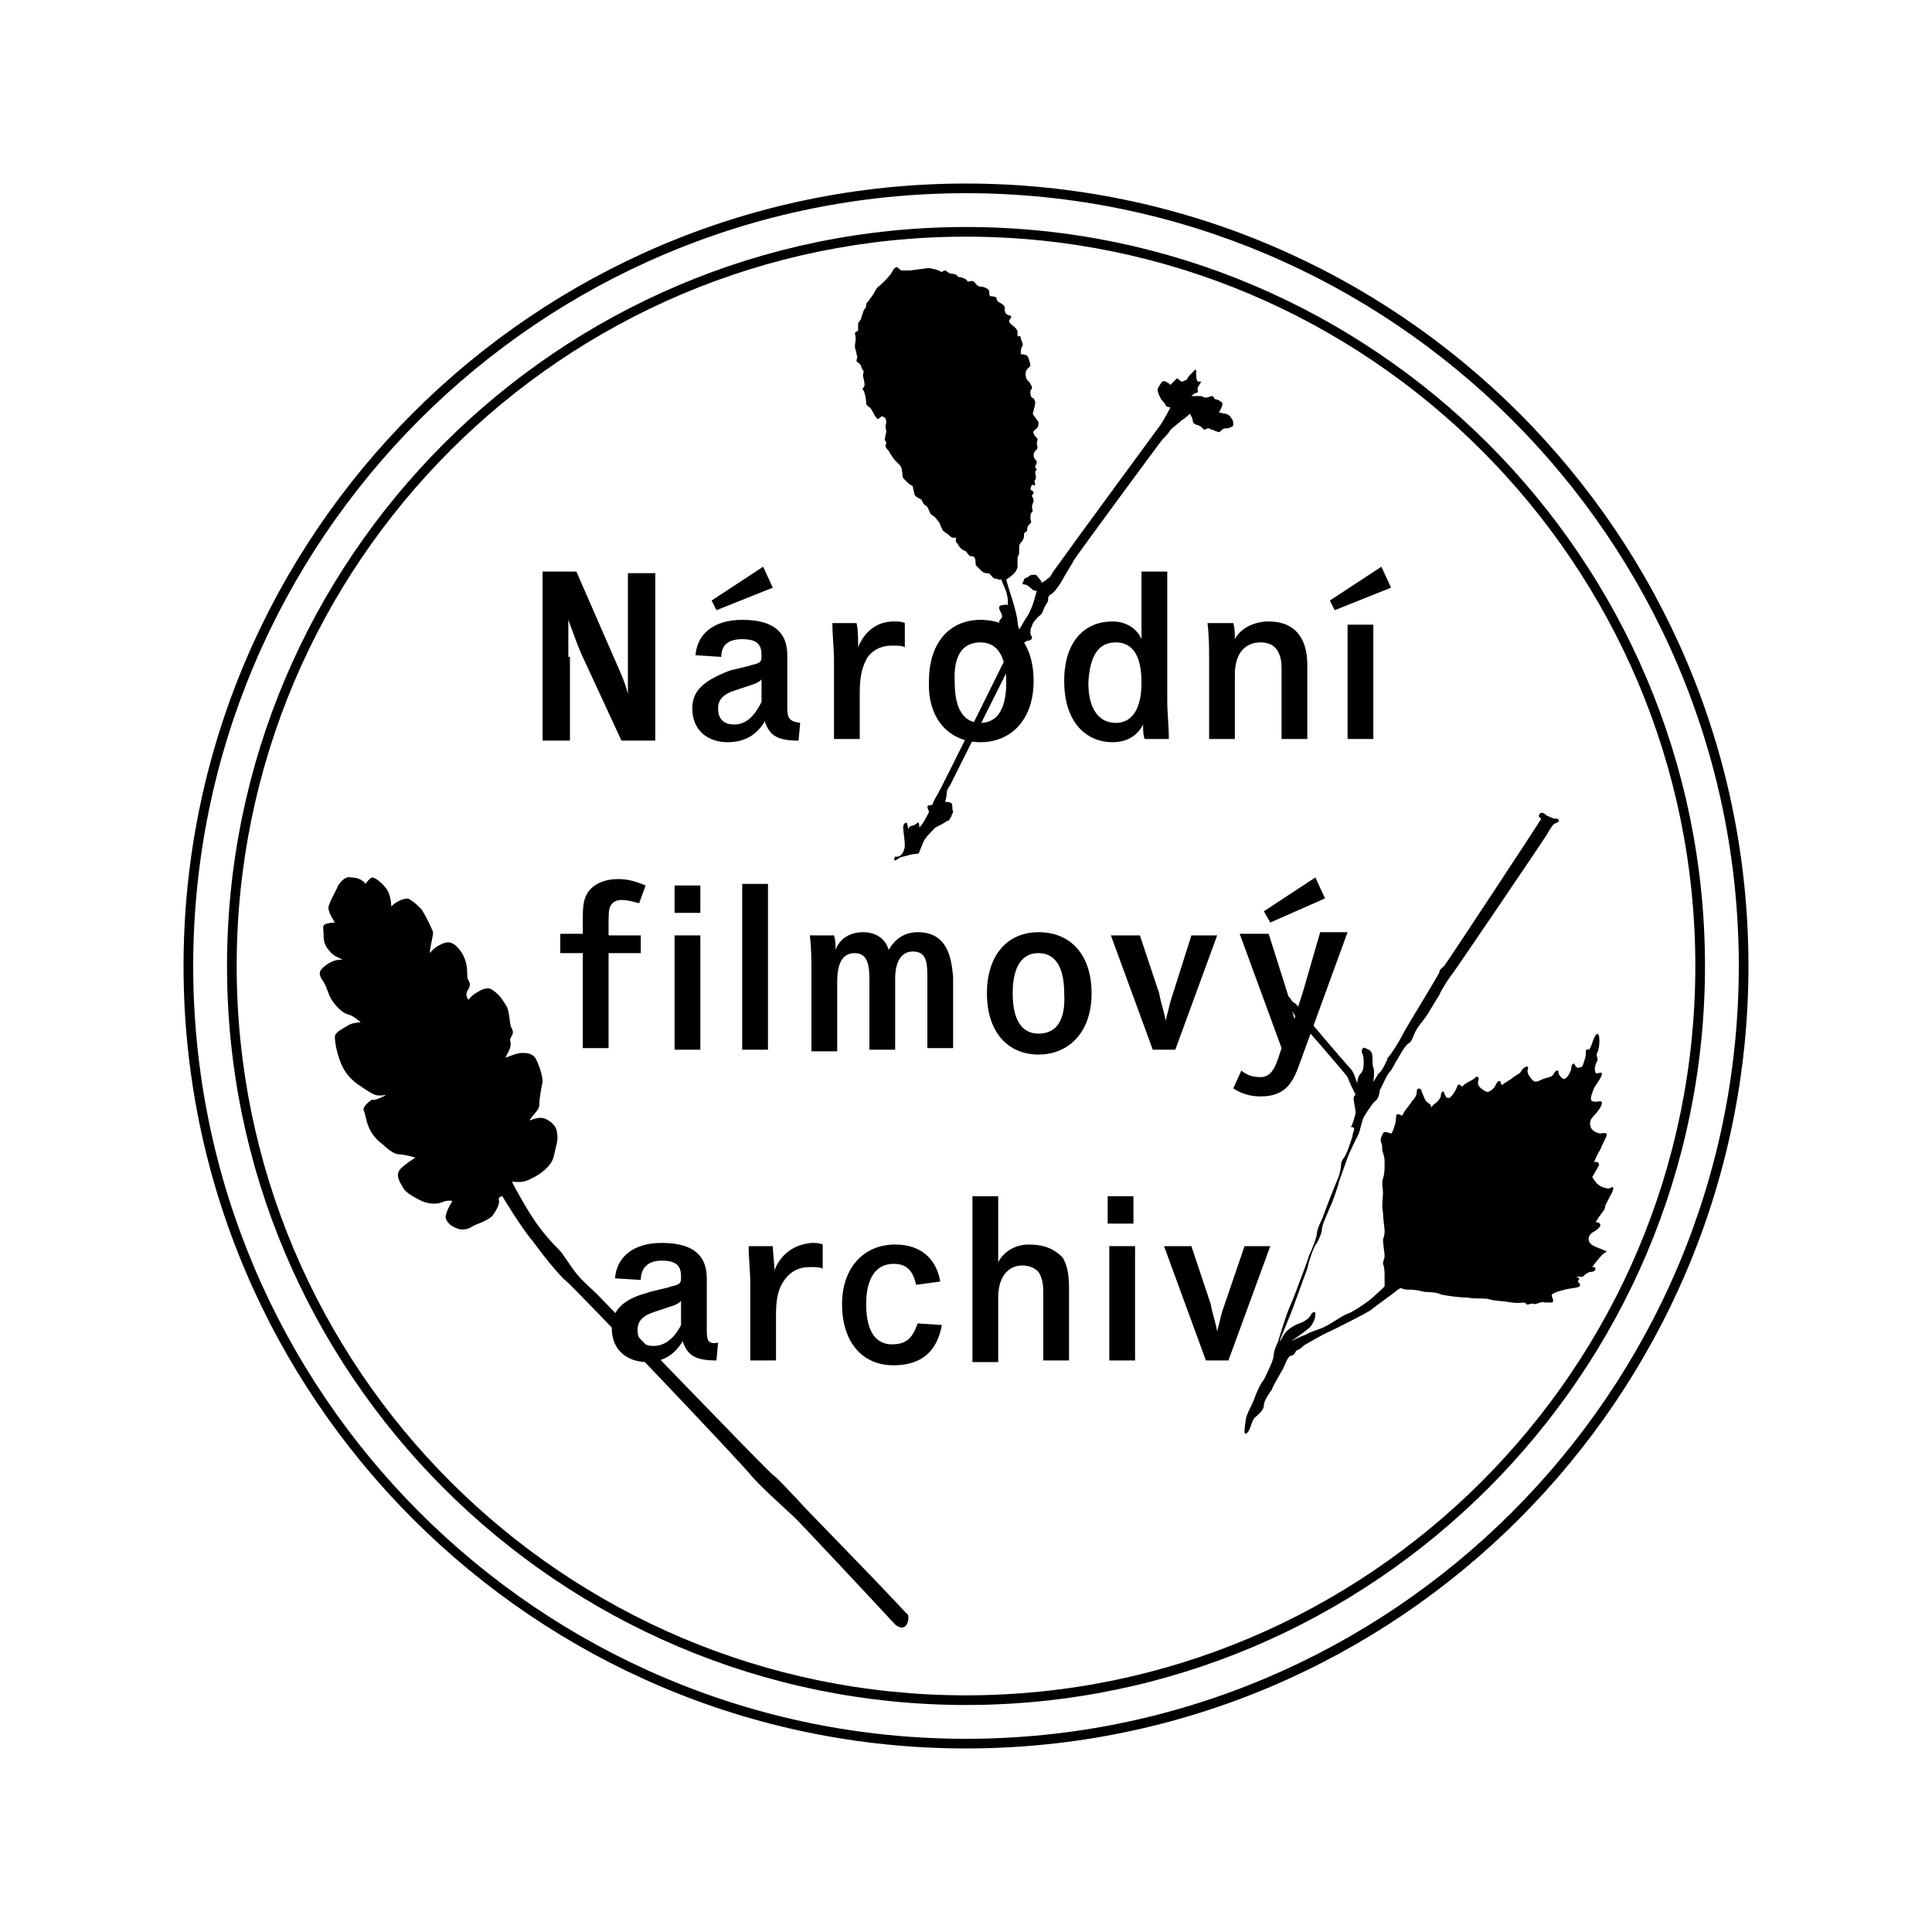
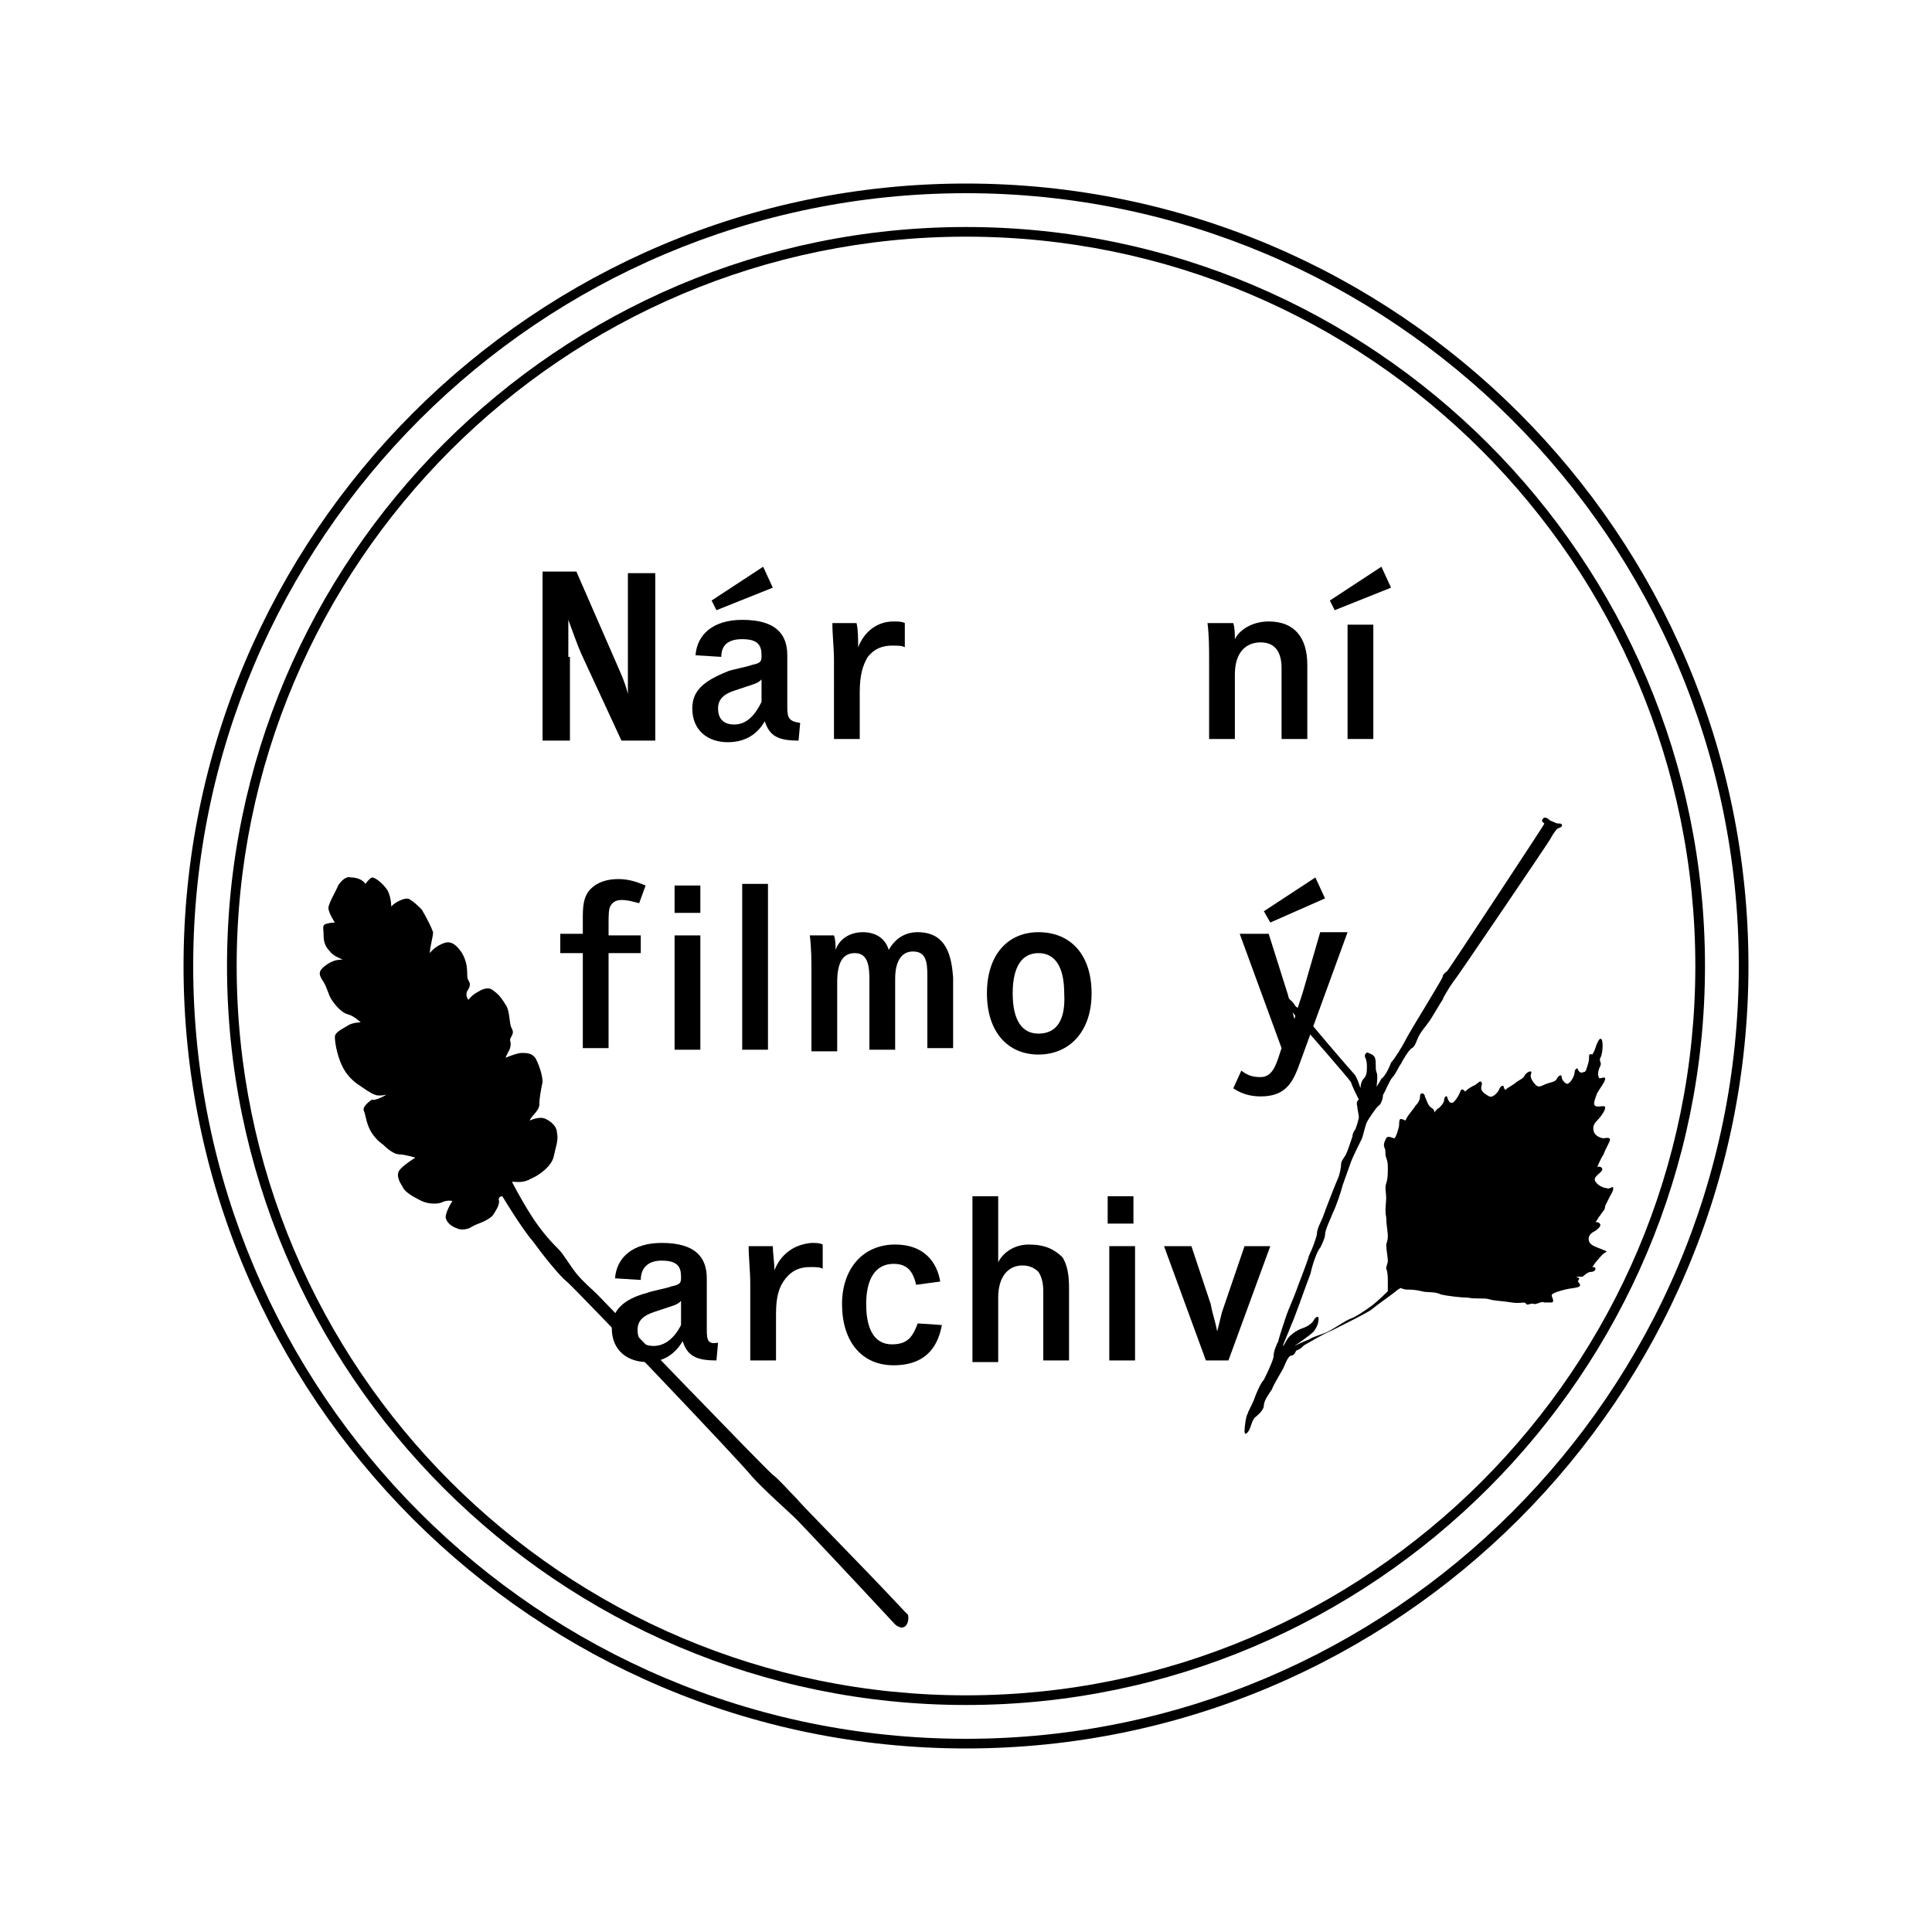
<svg xmlns="http://www.w3.org/2000/svg" version="1.1" id="Vrstva_1" x="0px" y="0px" viewBox="0 0 120 120" style="enable-background:new 0 0 120 120;" xml:space="preserve">
  <style type="text/css">
	.st0{fill:#FFFFFF;}
	.st1{fill:none;stroke:#000000;stroke-width:0.159;}
	.st2{clip-path:url(#SVGID_2_);}
</style>
  <g>
    <path d="M60,12c-26.5,0-48,21.5-48,48s21.5,48,48,48c26.4,0,48-21.5,48-48S86.4,12,60,12 M60,108.6c-26.8,0-48.6-21.8-48.6-48.6   c0-26.8,21.8-48.6,48.6-48.6c26.8,0,48.6,21.8,48.6,48.6C108.6,86.8,86.8,108.6,60,108.6" />
-     <path d="M80.7,83.8c0.2-0.1,0.2-0.2,0.4-0.3c0.2-0.1,0.8-0.5,1.7-0.9c0.8-0.4,1.8-0.9,2.3-1.2c0.5-0.4,1.5-1.1,1.6-1.2   c0.1-0.1,0.3-0.2,0.3-0.2s0.2,0.1,0.4,0.1c0.2,0,0.5,0,0.9,0.1c0.3,0.1,0.8,0,1.2,0.2c0.4,0.1,1.3,0.2,1.7,0.2c0.4,0.1,1,0,1.3,0.1   c0.3,0.1,0.8,0.1,1.4,0.2c0.6,0.1,0.8-0.1,0.9,0.1c0.1,0.1,0.3-0.1,0.5,0c0.2,0,0.5-0.2,0.6-0.1c0.2,0,0.4,0,0.5,0   c0.2-0.1-0.1-0.4,0-0.5c0.1-0.1,0.4-0.2,0.8-0.3c0.4-0.1,0.8-0.1,0.9-0.2c0.1-0.1,0-0.2-0.1-0.3l0.1-0.2l-0.2-0.1l0.4,0   c0,0,0.3-0.3,0.5-0.3c0.2,0,0.3-0.1,0.3-0.2c0-0.1-0.1-0.1-0.2-0.1c0,0,0.2-0.3,0.3-0.4c0.1-0.1,0.3-0.4,0.5-0.5   c0.2-0.1,0-0.1-0.2-0.2c-0.2-0.1-0.7-0.2-0.8-0.5c-0.1-0.3,0.1-0.5,0.3-0.6c0.2-0.1,0.4-0.3,0.4-0.4c0-0.2-0.3-0.2-0.3-0.2   s0.1-0.1,0.2-0.3c0.1-0.1,0.2-0.3,0.3-0.4c0.1-0.1,0.1-0.3,0.1-0.3c0,0,0.2-0.4,0.3-0.6c0.1-0.2,0.2-0.3,0.2-0.5   c0-0.2-0.2,0.1-0.4,0c-0.1,0-0.5-0.1-0.7-0.4c-0.1-0.1-0.2-0.3-0.2-0.3s0.3-0.5,0.4-0.7c0.1-0.2-0.2-0.3-0.3-0.2   c0,0,0.2-0.5,0.4-0.8c0.1-0.3,0.4-0.8,0.4-0.9c0-0.2-0.3-0.1-0.4-0.1c-0.1,0-0.5-0.1-0.6-0.4c-0.1-0.3,0-0.5,0.2-0.7   c0.2-0.2,0.5-0.6,0.5-0.8c0-0.2-0.4,0-0.6-0.1c-0.2-0.1,0-0.5,0.1-0.8c0.1-0.2,0.5-0.7,0.5-0.9c0-0.2-0.4,0.1-0.4-0.1   c-0.1-0.2,0-0.5,0.1-0.7c0.1-0.2-0.1-0.3,0-0.5c0.1-0.1,0.2-0.8,0.1-1.1c-0.1-0.2-0.2,0-0.3,0.2c-0.1,0.2-0.1,0.4-0.3,0.7   c0,0-0.2-0.1-0.2,0.1c0,0.2,0,0.3-0.1,0.6c-0.1,0.3-0.1,0.4-0.3,0.4c-0.1,0.1-0.3-0.1-0.3-0.2c0-0.1-0.2,0-0.2,0.2   c0,0.2-0.2,0.6-0.4,0.7c-0.1,0.1-0.4-0.2-0.4-0.4c0-0.2-0.2-0.1-0.3,0.1c-0.1,0.2-0.3,0.2-0.6,0.3c-0.3,0.1-0.5,0.3-0.7,0.1   c-0.2-0.2-0.4-0.5-0.3-0.7c0.1-0.3-0.3-0.1-0.4,0.1c-0.1,0.2-0.2,0.2-0.5,0.4c-0.2,0.2-0.5,0.3-0.7,0.5c0,0-0.1-0.1-0.1-0.2   c0-0.1-0.2-0.1-0.3,0.2c-0.1,0.2-0.4,0.5-0.6,0.4c-0.2-0.1-0.5-0.3-0.5-0.5c0-0.2,0.1-0.3,0-0.4c-0.1-0.1-0.2,0.1-0.4,0.2   c-0.2,0.1-0.4,0.2-0.6,0.4c0,0-0.2-0.3-0.3,0c-0.1,0.3-0.4,0.7-0.5,0.7c-0.2,0-0.2-0.1-0.3-0.3c0-0.2-0.2-0.1-0.2,0.1   c0,0.2-0.2,0.4-0.3,0.5c-0.2,0.1-0.3,0.3-0.3,0.3s0-0.2-0.2-0.3c-0.2-0.1-0.3-0.5-0.4-0.7c0-0.2-0.3-0.3-0.3,0   c0,0.2-0.1,0.4-0.3,0.6c-0.1,0.2-0.5,0.6-0.6,0.9c0,0-0.2-0.1-0.3-0.1c-0.1,0-0.1,0.3-0.1,0.4c0,0.1-0.2,0.8-0.3,0.8   c-0.1,0-0.4-0.2-0.5,0c-0.1,0.2-0.2,0.4-0.1,0.6c0.1,0.2,0,0.4,0.1,0.6c0.1,0.3,0.1,0.4,0.1,0.7s0,0.6-0.1,0.9   c-0.1,0.3,0,0.6,0,0.9c0,0.3-0.1,0.8,0,1.2c0,0.4,0.1,1,0.1,1.1c0,0.2,0,0.3-0.1,0.6c0,0.3,0.1,0.8,0.1,1c0,0.2-0.1,0.3-0.1,0.5   c0.1,0.2,0.1,0.6,0.1,0.8c0,0.2,0,0.6,0,0.6s-0.6,0.6-1,0.9c-0.4,0.3-1,0.7-1.3,0.8c-0.3,0.1-1,0.6-1.4,0.8   c-0.4,0.2-0.9,0.3-1.2,0.5c-0.3,0.1-0.9,0.4-0.9,0.4s0.9-0.6,1.2-0.9c0.3-0.4,0.3-0.7,0.3-0.8c0-0.2-0.2-0.1-0.3,0.1   c-0.1,0.2-0.4,0.4-0.7,0.5c-0.3,0.1-0.6,0.3-0.8,0.5c-0.2,0.2-0.3,0.5-0.4,0.6c-0.1,0.1,0.4-1,0.5-1.3c0.2-0.4,1-2.7,1.2-3.2   c0.1-0.5,0.4-1.4,0.6-1.6c0.1-0.2,0.3-0.6,0.3-0.8c0-0.3,0.3-0.9,0.5-1.4c0.2-0.4,0.5-1.3,0.6-1.7c0.1-0.3,0.4-1.1,0.5-1.4   c0.1-0.3,0.6-1.3,0.7-1.5c0.1-0.3,0.2-0.8,0.3-1c0.1-0.2,0.5-0.8,0.7-1c0.2-0.1,0.3-0.5,0.3-0.7c0.1-0.1,0.4-0.9,0.6-1.1   c0.2-0.2,0.4-0.7,0.5-0.8c0.1-0.2,0.5-0.9,0.7-1c0.2-0.1,0.3-0.5,0.4-0.7c0.2-0.4,0.5-0.7,0.7-1c0.2-0.3,0.6-1,0.8-1.3   c0.1-0.3,0.7-1.2,0.8-1.3c0.1-0.1,5.8-8.5,5.9-8.7c0.1-0.2,0.3-0.5,0.4-0.6c0.1-0.1,0.4-0.1,0.3-0.3c-0.1-0.1-0.2,0-0.4-0.1   c-0.2-0.1-0.3-0.1-0.4-0.2c-0.1-0.1-0.3-0.2-0.4,0c-0.1,0.2,0.2,0.2,0.1,0.3c-0.1,0.2-5.9,9-6,9.1c-0.1,0.1-0.3,0.2-0.3,0.4   c-0.1,0.2-0.7,1.2-1,1.7c-0.3,0.5-1.1,1.8-1.3,2.2c-0.2,0.4-0.7,1.2-0.9,1.4c-0.1,0.3-0.4,0.9-0.6,1c-0.1,0.2-0.3,0.5-0.3,0.5   s0.1-0.7,0-0.9c-0.1-0.2,0-0.6-0.1-0.9c-0.1-0.2-0.2-0.2-0.4-0.3c-0.1-0.1-0.3,0.1-0.2,0.3c0.1,0.2,0.1,0.4,0.1,0.6   c0,0.2,0,0.5-0.2,0.7c-0.2,0.2-0.2,0.6-0.2,0.6s-0.2-0.7-0.4-0.9c-0.2-0.2-3.2-3.7-3.3-3.9c-0.1-0.2-0.3-0.2-0.4-0.4   c-0.1-0.2-0.4-0.4-0.6-0.6c-0.2-0.1-0.3,0-0.2,0.1c0.1,0.2,0,0.2,0.1,0.4c0.1,0.1,0.4,0.4,0.6,0.6c0.2,0.2,0.3,0.5,0.5,0.7   c0.2,0.2,2.9,3.3,3.1,3.6c0.1,0.3,0.4,0.9,0.5,1.1c0,0-0.2,0.1-0.1,0.4c0,0.2,0.1,0.5,0.1,0.7c0,0.1-0.2,0.8-0.3,0.9   C84.3,70,84,70.3,84,70.6c-0.1,0.3-0.3,0.9-0.4,1.1c-0.1,0.2-0.3,0.4-0.3,0.6c0,0.2-0.1,0.7-0.2,0.9c-0.1,0.2-0.8,2-0.9,2.3   c-0.1,0.3-0.4,0.8-0.4,1.1c0,0.2-0.3,1-0.5,1.4c-0.1,0.4-0.7,1.9-0.8,2.2c-0.1,0.3-0.5,1.2-0.6,1.5c-0.1,0.3-0.5,1.5-0.5,1.6   c-0.1,0.2-0.3,0.6-0.3,1c-0.1,0.4-0.5,1.2-0.6,1.4c-0.2,0.2-0.5,0.9-0.6,1.2c-0.1,0.3-0.4,0.8-0.4,0.9c-0.1,0.1-0.2,0.8-0.2,1.1   c0,0.3,0.2,0.1,0.3-0.1c0.1-0.2,0.2-0.7,0.4-0.8c0.1-0.1,0.5-0.4,0.5-0.7c0-0.3,0.3-0.7,0.5-1c0.1-0.3,0.6-1.1,0.7-1.3   c0.1-0.2,0.3-0.8,0.5-0.8c0.2,0,0.3-0.3,0.3-0.3S80.5,83.9,80.7,83.8" />
+     <path d="M80.7,83.8c0.2-0.1,0.2-0.2,0.4-0.3c0.2-0.1,0.8-0.5,1.7-0.9c0.8-0.4,1.8-0.9,2.3-1.2c0.5-0.4,1.5-1.1,1.6-1.2   c0.1-0.1,0.3-0.2,0.3-0.2s0.2,0.1,0.4,0.1c0.2,0,0.5,0,0.9,0.1c0.3,0.1,0.8,0,1.2,0.2c0.4,0.1,1.3,0.2,1.7,0.2c0.4,0.1,1,0,1.3,0.1   c0.3,0.1,0.8,0.1,1.4,0.2c0.6,0.1,0.8-0.1,0.9,0.1c0.1,0.1,0.3-0.1,0.5,0c0.2,0,0.5-0.2,0.6-0.1c0.2,0,0.4,0,0.5,0   c0.2-0.1-0.1-0.4,0-0.5c0.1-0.1,0.4-0.2,0.8-0.3c0.4-0.1,0.8-0.1,0.9-0.2c0.1-0.1,0-0.2-0.1-0.3l0.1-0.2l-0.2-0.1l0.4,0   c0,0,0.3-0.3,0.5-0.3c0.2,0,0.3-0.1,0.3-0.2c0-0.1-0.1-0.1-0.2-0.1c0,0,0.2-0.3,0.3-0.4c0.1-0.1,0.3-0.4,0.5-0.5   c0.2-0.1,0-0.1-0.2-0.2c-0.2-0.1-0.7-0.2-0.8-0.5c-0.1-0.3,0.1-0.5,0.3-0.6c0.2-0.1,0.4-0.3,0.4-0.4c0-0.2-0.3-0.2-0.3-0.2   s0.1-0.1,0.2-0.3c0.1-0.1,0.2-0.3,0.3-0.4c0.1-0.1,0.1-0.3,0.1-0.3c0,0,0.2-0.4,0.3-0.6c0.1-0.2,0.2-0.3,0.2-0.5   c0-0.2-0.2,0.1-0.4,0c-0.1,0-0.5-0.1-0.7-0.4s0.3-0.5,0.4-0.7c0.1-0.2-0.2-0.3-0.3-0.2   c0,0,0.2-0.5,0.4-0.8c0.1-0.3,0.4-0.8,0.4-0.9c0-0.2-0.3-0.1-0.4-0.1c-0.1,0-0.5-0.1-0.6-0.4c-0.1-0.3,0-0.5,0.2-0.7   c0.2-0.2,0.5-0.6,0.5-0.8c0-0.2-0.4,0-0.6-0.1c-0.2-0.1,0-0.5,0.1-0.8c0.1-0.2,0.5-0.7,0.5-0.9c0-0.2-0.4,0.1-0.4-0.1   c-0.1-0.2,0-0.5,0.1-0.7c0.1-0.2-0.1-0.3,0-0.5c0.1-0.1,0.2-0.8,0.1-1.1c-0.1-0.2-0.2,0-0.3,0.2c-0.1,0.2-0.1,0.4-0.3,0.7   c0,0-0.2-0.1-0.2,0.1c0,0.2,0,0.3-0.1,0.6c-0.1,0.3-0.1,0.4-0.3,0.4c-0.1,0.1-0.3-0.1-0.3-0.2c0-0.1-0.2,0-0.2,0.2   c0,0.2-0.2,0.6-0.4,0.7c-0.1,0.1-0.4-0.2-0.4-0.4c0-0.2-0.2-0.1-0.3,0.1c-0.1,0.2-0.3,0.2-0.6,0.3c-0.3,0.1-0.5,0.3-0.7,0.1   c-0.2-0.2-0.4-0.5-0.3-0.7c0.1-0.3-0.3-0.1-0.4,0.1c-0.1,0.2-0.2,0.2-0.5,0.4c-0.2,0.2-0.5,0.3-0.7,0.5c0,0-0.1-0.1-0.1-0.2   c0-0.1-0.2-0.1-0.3,0.2c-0.1,0.2-0.4,0.5-0.6,0.4c-0.2-0.1-0.5-0.3-0.5-0.5c0-0.2,0.1-0.3,0-0.4c-0.1-0.1-0.2,0.1-0.4,0.2   c-0.2,0.1-0.4,0.2-0.6,0.4c0,0-0.2-0.3-0.3,0c-0.1,0.3-0.4,0.7-0.5,0.7c-0.2,0-0.2-0.1-0.3-0.3c0-0.2-0.2-0.1-0.2,0.1   c0,0.2-0.2,0.4-0.3,0.5c-0.2,0.1-0.3,0.3-0.3,0.3s0-0.2-0.2-0.3c-0.2-0.1-0.3-0.5-0.4-0.7c0-0.2-0.3-0.3-0.3,0   c0,0.2-0.1,0.4-0.3,0.6c-0.1,0.2-0.5,0.6-0.6,0.9c0,0-0.2-0.1-0.3-0.1c-0.1,0-0.1,0.3-0.1,0.4c0,0.1-0.2,0.8-0.3,0.8   c-0.1,0-0.4-0.2-0.5,0c-0.1,0.2-0.2,0.4-0.1,0.6c0.1,0.2,0,0.4,0.1,0.6c0.1,0.3,0.1,0.4,0.1,0.7s0,0.6-0.1,0.9   c-0.1,0.3,0,0.6,0,0.9c0,0.3-0.1,0.8,0,1.2c0,0.4,0.1,1,0.1,1.1c0,0.2,0,0.3-0.1,0.6c0,0.3,0.1,0.8,0.1,1c0,0.2-0.1,0.3-0.1,0.5   c0.1,0.2,0.1,0.6,0.1,0.8c0,0.2,0,0.6,0,0.6s-0.6,0.6-1,0.9c-0.4,0.3-1,0.7-1.3,0.8c-0.3,0.1-1,0.6-1.4,0.8   c-0.4,0.2-0.9,0.3-1.2,0.5c-0.3,0.1-0.9,0.4-0.9,0.4s0.9-0.6,1.2-0.9c0.3-0.4,0.3-0.7,0.3-0.8c0-0.2-0.2-0.1-0.3,0.1   c-0.1,0.2-0.4,0.4-0.7,0.5c-0.3,0.1-0.6,0.3-0.8,0.5c-0.2,0.2-0.3,0.5-0.4,0.6c-0.1,0.1,0.4-1,0.5-1.3c0.2-0.4,1-2.7,1.2-3.2   c0.1-0.5,0.4-1.4,0.6-1.6c0.1-0.2,0.3-0.6,0.3-0.8c0-0.3,0.3-0.9,0.5-1.4c0.2-0.4,0.5-1.3,0.6-1.7c0.1-0.3,0.4-1.1,0.5-1.4   c0.1-0.3,0.6-1.3,0.7-1.5c0.1-0.3,0.2-0.8,0.3-1c0.1-0.2,0.5-0.8,0.7-1c0.2-0.1,0.3-0.5,0.3-0.7c0.1-0.1,0.4-0.9,0.6-1.1   c0.2-0.2,0.4-0.7,0.5-0.8c0.1-0.2,0.5-0.9,0.7-1c0.2-0.1,0.3-0.5,0.4-0.7c0.2-0.4,0.5-0.7,0.7-1c0.2-0.3,0.6-1,0.8-1.3   c0.1-0.3,0.7-1.2,0.8-1.3c0.1-0.1,5.8-8.5,5.9-8.7c0.1-0.2,0.3-0.5,0.4-0.6c0.1-0.1,0.4-0.1,0.3-0.3c-0.1-0.1-0.2,0-0.4-0.1   c-0.2-0.1-0.3-0.1-0.4-0.2c-0.1-0.1-0.3-0.2-0.4,0c-0.1,0.2,0.2,0.2,0.1,0.3c-0.1,0.2-5.9,9-6,9.1c-0.1,0.1-0.3,0.2-0.3,0.4   c-0.1,0.2-0.7,1.2-1,1.7c-0.3,0.5-1.1,1.8-1.3,2.2c-0.2,0.4-0.7,1.2-0.9,1.4c-0.1,0.3-0.4,0.9-0.6,1c-0.1,0.2-0.3,0.5-0.3,0.5   s0.1-0.7,0-0.9c-0.1-0.2,0-0.6-0.1-0.9c-0.1-0.2-0.2-0.2-0.4-0.3c-0.1-0.1-0.3,0.1-0.2,0.3c0.1,0.2,0.1,0.4,0.1,0.6   c0,0.2,0,0.5-0.2,0.7c-0.2,0.2-0.2,0.6-0.2,0.6s-0.2-0.7-0.4-0.9c-0.2-0.2-3.2-3.7-3.3-3.9c-0.1-0.2-0.3-0.2-0.4-0.4   c-0.1-0.2-0.4-0.4-0.6-0.6c-0.2-0.1-0.3,0-0.2,0.1c0.1,0.2,0,0.2,0.1,0.4c0.1,0.1,0.4,0.4,0.6,0.6c0.2,0.2,0.3,0.5,0.5,0.7   c0.2,0.2,2.9,3.3,3.1,3.6c0.1,0.3,0.4,0.9,0.5,1.1c0,0-0.2,0.1-0.1,0.4c0,0.2,0.1,0.5,0.1,0.7c0,0.1-0.2,0.8-0.3,0.9   C84.3,70,84,70.3,84,70.6c-0.1,0.3-0.3,0.9-0.4,1.1c-0.1,0.2-0.3,0.4-0.3,0.6c0,0.2-0.1,0.7-0.2,0.9c-0.1,0.2-0.8,2-0.9,2.3   c-0.1,0.3-0.4,0.8-0.4,1.1c0,0.2-0.3,1-0.5,1.4c-0.1,0.4-0.7,1.9-0.8,2.2c-0.1,0.3-0.5,1.2-0.6,1.5c-0.1,0.3-0.5,1.5-0.5,1.6   c-0.1,0.2-0.3,0.6-0.3,1c-0.1,0.4-0.5,1.2-0.6,1.4c-0.2,0.2-0.5,0.9-0.6,1.2c-0.1,0.3-0.4,0.8-0.4,0.9c-0.1,0.1-0.2,0.8-0.2,1.1   c0,0.3,0.2,0.1,0.3-0.1c0.1-0.2,0.2-0.7,0.4-0.8c0.1-0.1,0.5-0.4,0.5-0.7c0-0.3,0.3-0.7,0.5-1c0.1-0.3,0.6-1.1,0.7-1.3   c0.1-0.2,0.3-0.8,0.5-0.8c0.2,0,0.3-0.3,0.3-0.3S80.5,83.9,80.7,83.8" />
    <path d="M55.6,100.9c-2.6-2.8-5.8-6.2-6.1-6.5c-0.5-0.5-2.1-1.9-2.8-2.7C46,90.8,35.7,80,35.2,79.6c-0.5-0.4-1.6-1.8-2.1-2.5   c-0.7-0.8-1.9-2.8-1.9-2.8s-0.3,0-0.2,0.3c0,0.3-0.2,0.6-0.4,0.9c-0.4,0.4-1,0.5-1.3,0.7c-0.3,0.2-0.7,0.2-0.9,0.1   c-0.3-0.1-0.6-0.3-0.7-0.6c-0.1-0.2,0.2-0.8,0.4-1.1c0,0-0.3-0.1-0.7,0.1c-0.3,0.1-0.9,0.1-1.4-0.2c-0.4-0.2-0.9-0.5-1-0.8   c-0.2-0.3-0.4-0.7-0.2-1c0.2-0.3,1-0.8,1-0.8s-0.7-0.2-1-0.2c-0.3,0-0.7-0.3-1-0.6c-0.3-0.2-0.7-0.6-0.9-1.1   c-0.2-0.5-0.2-0.8-0.3-1c-0.1-0.2,0.2-0.5,0.5-0.7C23.3,68.4,24,68,24,68s-0.5,0.1-0.7,0c-0.3-0.1-0.7-0.4-1-0.6   c-0.3-0.2-0.8-0.6-1.1-1.3c-0.3-0.7-0.4-1.4-0.4-1.7c0-0.3,0.5-0.5,0.8-0.7c0.3-0.2,0.8-0.2,0.8-0.2S22,63.1,21.6,63   c-0.4-0.1-0.8-0.6-1-0.9c-0.2-0.3-0.3-0.8-0.5-1.1c-0.2-0.3-0.3-0.5-0.2-0.7c0.1-0.2,0.5-0.5,0.8-0.6c0.2-0.1,0.6-0.1,0.6-0.1   s-0.6-0.2-0.8-0.5c-0.3-0.3-0.4-0.6-0.4-1s-0.1-0.6,0.1-0.7c0.3-0.1,0.6-0.1,0.6-0.1s-0.4-0.6-0.4-0.9c0-0.3,0.5-1.1,0.6-1.4   c0.2-0.3,0.5-0.6,0.8-0.5c0.3,0,0.7,0.1,0.9,0.4c0,0,0.2-0.3,0.4-0.4c0.2,0,0.6,0.3,0.9,0.7c0.3,0.4,0.3,1.1,0.3,1.1   s0.2-0.2,0.4-0.3c0.2-0.1,0.6-0.3,0.8-0.1c0.2,0.1,0.5,0.4,0.7,0.6c0.3,0.5,0.6,1.1,0.7,1.4c0,0.3-0.2,0.9-0.2,1.3   c0,0,0.2-0.3,0.6-0.5c0.4-0.2,0.8-0.4,1.4,0.5c0.5,0.9,0.2,1.4,0.4,1.7c0.2,0.3,0,0.5-0.1,0.7c-0.1,0.3,0.1,0.5,0.1,0.5   s0.2-0.3,0.6-0.5c0.3-0.2,0.7-0.3,0.9-0.1c0.3,0.2,0.5,0.4,0.8,0.9c0.3,0.4,0.2,1.2,0.4,1.5c0.2,0.4-0.2,0.5-0.1,0.8   c0.1,0.4-0.2,0.7-0.3,1c0,0,0.7-0.3,1-0.3c0.3,0,0.7,0,0.9,0.4s0.4,1,0.4,1.4c-0.1,0.5-0.2,1-0.2,1.4c0,0.4-0.5,0.7-0.6,1   c0,0,0.6-0.3,1-0.1c0.4,0.2,0.7,0.5,0.7,0.9c0.1,0.4-0.1,0.9-0.2,1.4c-0.1,0.6-0.9,1.2-1.4,1.4c-0.5,0.3-0.9,0.2-1.2,0.2   c0,0,0.5,1,1.2,2.1c0.7,1.1,1.4,1.8,1.7,2.1c0.3,0.3,0.7,1,1.1,1.5c0.4,0.5,1,1,1.3,1.3c0.3,0.3,10.5,10.9,10.9,11.2   c0.4,0.3,0.9,0.9,1.5,1.5c0.3,0.4,3.9,4,6.7,7c0.1,0.1,0.1,0.1,0.2,0.2C56.5,100.8,56.2,101.4,55.6,100.9" />
-     <path d="M56.2,52.5c0-0.3-0.1-0.9-0.1-1.1c0-0.2,0.1-0.3,0.2-0.3c0.1,0.1,0.1,0.4,0.1,0.4s0.1-0.2,0.2-0.2c0.1,0,0.3-0.1,0.4-0.2   c0.1-0.1,0.1,0.3,0.1,0.3s0.2-0.2,0.3-0.4c0.1-0.2,0.3-0.5,0.3-0.6c0,0-0.1-0.2-0.1-0.3c0-0.1,0.3-0.1,0.3-0.1s0.1-0.3,0.3-0.6   c0.2-0.3,4.1-8.2,4.3-8.6c0.1-0.4,0.2-0.8,0.2-1c0.1-0.2,0.2-0.3,0.1-0.5c0,0-0.1,0-0.3-0.1c-0.2-0.1-0.3-0.2-0.4-0.4   c-0.1-0.2,0-0.3,0.1-0.4c0.1-0.1,0-0.3-0.1-0.5c-0.1-0.2,0-0.3,0.1-0.3c0.1,0,0.3-0.1,0.4,0c0,0,0-0.1,0-0.3c0-0.2-0.1-0.6-0.2-0.8   c-0.1-0.2-0.2-0.5-0.2-0.5s-0.1,0-0.2,0c-0.1-0.1-0.1,0-0.3-0.1c-0.2-0.2-0.2-0.3-0.4-0.3c-0.2,0-0.3-0.1-0.4-0.2   c-0.1-0.1-0.2-0.2-0.3-0.3c0-0.2,0-0.4-0.1-0.5c-0.1-0.1-0.2,0-0.3-0.1c-0.1-0.1-0.2-0.3-0.3-0.3c-0.1,0-0.4-0.3-0.4-0.4   c-0.1-0.1-0.2-0.2-0.1-0.4c0,0-0.1,0-0.2,0c-0.1,0-0.2-0.1-0.3-0.2c-0.1-0.1-0.4-0.2-0.4-0.4c-0.1-0.1-0.1-0.3-0.2-0.4   c-0.1-0.1-0.2-0.3-0.4-0.4c-0.2-0.1-0.2-0.5-0.4-0.6c-0.2-0.1-0.2-0.3-0.3-0.4c-0.1,0-0.4-0.2-0.4-0.3c0-0.1-0.1-0.3-0.1-0.5   c0,0-0.2-0.1-0.3-0.2c-0.1-0.1-0.2-0.2-0.3-0.3c-0.1-0.2,0-0.5-0.2-0.8c0,0-0.2-0.2-0.3-0.3c-0.1-0.1-0.3-0.4-0.4-0.6   c-0.1-0.1-0.2-0.2-0.2-0.3c0-0.1,0.1-0.2,0-0.3c-0.1-0.1,0-0.2,0-0.4c0.1-0.2,0-0.4,0-0.5c0-0.1,0.1-0.3,0-0.5   c-0.1-0.1-0.2-0.2-0.3-0.1c-0.1,0.1-0.2,0.2-0.3,0c-0.1-0.1-0.3-0.6-0.4-0.6c-0.1-0.1-0.2-0.1-0.2-0.3c0-0.2-0.1-0.7-0.2-0.8   c-0.1-0.1,0.1-0.1,0.1-0.3c0-0.2-0.1-0.5-0.1-0.6c0-0.1,0.1-0.2,0-0.3c-0.1-0.1-0.1-0.3-0.2-0.4c-0.1-0.1-0.2-0.1-0.2-0.2   c0-0.1,0.1-0.2,0-0.4c0-0.2-0.1-0.3-0.1-0.5c0-0.2,0.1-0.4,0-0.8c0-0.1,0.2-0.1,0.2-0.2c0-0.1,0-0.3,0-0.4c0-0.1,0.2-0.2,0.2-0.4   c0.1-0.2,0.1-0.4,0.2-0.5c0.1-0.1,0.1-0.2,0.1-0.3c0-0.1,0.2-0.2,0.2-0.3c0.1-0.1,0.3-0.4,0.4-0.6c0.1-0.2,0.2-0.2,0.4-0.4   c0.2-0.2,0.5-0.5,0.6-0.7c0.1-0.2,0.2-0.3,0.3-0.3c0.1,0,0.2,0.2,0.3,0.2c0.1,0,0.4,0,0.5,0c0.1,0,0.7-0.1,0.8-0.1   c0.1,0,0.4-0.1,0.6,0c0.2,0,0.4,0.1,0.6,0.2c0,0,0.1-0.1,0.2-0.1c0.1,0,0.2,0.2,0.4,0.2c0.2,0,0.4,0.1,0.4,0.2c0,0,0.2,0,0.4,0.1   c0.2,0.1,0.2,0.2,0.2,0.2s0.3-0.1,0.4,0c0.1,0.1,0.2,0.3,0.4,0.3c0.2,0,0.4,0.1,0.5,0.2c0.1,0.1,0,0.3,0.1,0.4c0.1,0,0.3,0,0.4,0.1   c0,0.1,0,0.2,0.2,0.3c0.2,0.1,0.3,0.2,0.3,0.3c0,0.1,0,0.3,0.1,0.4c0.1,0.1,0.4,0.1,0.3,0.2c0,0.1-0.2,0.2-0.1,0.3   c0,0.1,0.2,0.2,0.3,0.3c0.1,0.1,0.2,0.2,0.2,0.3c0,0.1,0,0.3,0,0.3s0.2-0.1,0.2,0.1c0,0.1,0.2,0.4,0.1,0.5   c-0.1,0.1-0.1,0.4-0.1,0.5c0,0,0.3,0,0.4,0.1c0.1,0.1,0.2,0.5,0.2,0.6c0,0.1-0.3,0.2-0.3,0.5c0,0.3,0.1,0.4,0.2,0.5   c0.1,0.1,0.2,0.3,0.2,0.4c0,0.1-0.1,0.1-0.1,0.2c0,0.2,0,0.3,0.1,0.4c0.1,0,0.2,0.2,0.2,0.3c0,0.2-0.1,0.4-0.1,0.5   c0,0.1-0.1,0.1,0,0.3c0.1,0.1,0.2,0.3,0.3,0.4c0,0.2,0,0.3-0.1,0.4c-0.1,0.1-0.3,0.2-0.2,0.3c0,0.1,0.1,0.2,0.2,0.3   c0.1,0.1,0,0.2,0,0.3c0,0.2,0.1,0.3,0,0.4c-0.1,0.1-0.2,0.2-0.2,0.4c0,0.2,0.2,0.3,0.2,0.4c0,0.1-0.1,0.2-0.1,0.3   c0,0.1,0.1,0.1,0.1,0.2c-0.1,0-0.1,0.1-0.1,0.2c0,0.1,0.1,0.2,0,0.4c-0.1,0.1,0,0.2,0,0.3c0,0.1-0.2,0-0.2,0s-0.1,0.2-0.1,0.3   c0.1,0.1,0.2,0.1,0.2,0.2c0,0.1-0.1,0.1-0.1,0.2c0,0.1,0.1,0.1,0.1,0.3c0,0.1-0.1,0.2-0.1,0.4c0,0.2,0.1,0.2,0,0.3   c-0.1,0.1-0.1,0.2-0.1,0.4c0,0.1,0.1,0.3,0,0.3c-0.1,0.1-0.2,0.2-0.2,0.4c0,0.2-0.2,0.1-0.2,0.3s0,0.2-0.1,0.4   c-0.1,0.1-0.2,0.2-0.2,0.4c0,0.1,0,0.2,0,0.4c-0.1,0.2-0.1,0.2-0.1,0.4c0,0.1,0,0.3,0,0.4c0,0.1-0.1,0.3-0.2,0.4   c-0.1,0.1-0.2,0.2-0.5,0.4c0,0,0.1,0.4,0.3,1c0.2,0.6,0.4,1.4,0.4,1.6c0,0.2,0.1,0.5,0.1,0.5s0.2-0.3,0.3-0.5   c0.1-0.2,0.3-0.4,0.4-0.7c0.2-0.4,0.3-0.9,0.4-1.2c0,0-0.2,0-0.3-0.1c-0.1-0.1-0.3-0.3-0.5-0.3c-0.2,0,0-0.2,0-0.3   c0-0.1,0.2-0.1,0.3-0.2c0.1-0.1,0.2-0.1,0.4-0.1c0.1,0,0.2,0.2,0.3,0.3c0.1,0.1,0.1,0.2,0.1,0.2s0.2-0.1,0.3-0.2   c0.1-0.1,0.2-0.1,0.3-0.3c0.1-0.2,0.5-0.7,0.7-1c0.2-0.3,5.7-7.8,6-8.2c0.3-0.4,0.7-1.2,0.7-1.2s-0.2,0-0.3-0.1   c0-0.1-0.1-0.2-0.2-0.3s-0.3-0.5-0.3-0.7c0-0.1,0.2-0.4,0.3-0.5c0.1-0.1,0.4,0.1,0.5,0.2c0,0,0.3-0.3,0.4-0.4   c0.1,0,0.2,0.2,0.3,0.2c0.1,0,0.2-0.1,0.3-0.1c0,0,0.1-0.2,0.2-0.3c0.1-0.1,0.2-0.2,0.3-0.3c0.1-0.1,0.1,0,0.1,0.2   c0,0.2,0,0.4,0.1,0.5c0,0,0.2,0,0.2,0c0,0.1-0.3,0.4-0.2,0.5c0,0.2,0,0.2-0.1,0.2c-0.1,0-0.3,0.2-0.3,0.2s0.2,0,0.5,0   c0.2,0,0.3,0.1,0.4,0.1s0.3-0.1,0.4-0.1c0.1,0,0.1,0.2,0.2,0.2c0.1,0,0.3,0.1,0.4,0.2c0.1,0.1-0.1,0.5-0.2,0.6c0,0,0.3,0.1,0.4,0.1   c0.1,0,0.3,0.1,0.4,0.3c0.1,0.1,0.1,0.3,0.1,0.4c0,0.1-0.1,0.1-0.3,0.2c-0.2,0-0.3,0-0.4,0.1c-0.1,0.1-0.2,0.2-0.3,0.1   c-0.1,0-0.2-0.1-0.3-0.1c-0.1,0-0.1-0.1-0.3-0.1c-0.1,0.1-0.3,0.1-0.3,0c-0.1-0.1-0.1-0.1-0.3-0.2c-0.1,0-0.3-0.1-0.3-0.2   c0-0.1-0.1-0.4-0.2-0.5c0,0-0.3,0.3-0.5,0.4c-0.2,0.2-0.5,0.4-0.7,0.6c-0.1,0.2-0.4,0.5-0.5,0.6c-0.1,0.1-5.4,7.3-5.5,7.5   c-0.1,0.2-0.6,1-0.7,1.2c-0.1,0.2-0.5,0.8-0.7,0.9c-0.2,0.1-0.2,0.2-0.2,0.4c0,0.1-0.2,0.3-0.3,0.6c-0.1,0.3-0.2,0.3-0.3,0.4   c-0.1,0.1-0.4,0.4-0.4,0.6c-0.1,0.1-0.1,0.3-0.1,0.4c0,0.2,0.1,0.2,0.1,0.3c0,0.1-0.1,0.2-0.3,0.2c-0.2,0.1-0.3,0.2-0.4,0.4   c-0.1,0.2-0.3,0.4-0.4,0.6c-0.1,0.2-3.9,7.8-4,8c-0.1,0.1-0.2,0.3-0.2,0.5c0,0.2-0.1,0.5-0.1,0.5s0.3,0,0.4,0.1   c0.1,0.1,0,0.3,0.1,0.5c0,0.1-0.1,0.2-0.1,0.3c-0.1,0.1-0.1,0.3-0.3,0.3c-0.1,0.1-0.5,0.3-0.7,0.4c-0.2,0.2-0.6,0.6-0.7,0.8   c-0.1,0.2-0.2,0.5-0.3,0.7c0,0.2-0.3,0.1-0.6,0.2c-0.3,0.1-0.6,0.1-0.8,0.3c-0.2,0.1-0.2,0-0.1-0.2C56,53.3,56.2,52.8,56.2,52.5" />
    <path d="M60,14.7C35,14.7,14.7,35,14.7,60S35,105.3,60,105.3c25,0,45.3-20.3,45.3-45.3S85,14.7,60,14.7 M60,105.9   c-25.3,0-45.9-20.6-45.9-45.9S34.7,14.1,60,14.1c25.3,0,45.9,20.6,45.9,45.9S85.3,105.9,60,105.9" />
    <path d="M35.3,40.8c0-0.8,0-1.5,0-2.3h0c0.3,0.8,0.5,1.4,0.8,2.1l2.5,5.4h2.1V35.6H39v5.2c0,0.9,0,1.5,0,2.3h0   c-0.2-0.8-0.5-1.4-0.8-2.1l-2.4-5.5h-2.1V46h1.7V40.8z" />
    <polygon points="44.2,37.3 44.5,37.9 48,36.5 47.4,35.2  " />
    <path d="M45.6,45c-0.6,0-1-0.3-1-1c0-0.6,0.4-0.9,1-1.1l1.2-0.4c0.3-0.1,0.4-0.2,0.5-0.3v1.4C46.9,44.4,46.4,45,45.6,45 M47.5,44.8   c0.3,0.9,0.8,1.2,2.1,1.2l0.1-1.1c-0.7-0.1-0.8-0.3-0.8-1v-3.2c0-1.3-0.7-2.2-2.8-2.2c-1.8,0-2.8,0.9-2.9,2.2l1.6,0.1   c0-0.7,0.4-1.1,1.3-1.1c1,0,1.2,0.4,1.2,1v0.1c0,0.3-0.1,0.4-0.6,0.5c-0.2,0.1-1.3,0.3-1.5,0.4C43.7,42.3,43,42.9,43,44   c0,1.4,1,2.1,2.2,2.1C46.4,46.1,47.1,45.5,47.5,44.8" />
    <path d="M51.8,45.9h1.6V43c0-1.1,0.2-1.7,0.5-2.2c0.4-0.5,0.9-0.7,1.5-0.7c0.4,0,0.6,0,0.8,0.1v-1.5c-0.2-0.1-0.4-0.1-0.7-0.1   c-1,0-1.8,0.6-2.2,1.6h0c0-0.5,0-1.1-0.1-1.5h-1.5c0,0.7,0.1,1.6,0.1,2.3V45.9z" />
-     <path d="M60.9,39.9c1,0,1.6,0.8,1.6,2.5c0,1.7-0.6,2.5-1.6,2.5c-1,0-1.6-0.8-1.6-2.5C59.2,40.7,59.8,39.9,60.9,39.9 M60.9,46.1   c1.9,0,3.3-1.4,3.3-3.8c0-2.4-1.3-3.8-3.3-3.8c-1.9,0-3.2,1.4-3.2,3.8C57.6,44.7,59,46.1,60.9,46.1" />
-     <path d="M69.3,39.9c1.1,0,1.6,0.9,1.6,2.5c0,1.5-0.5,2.5-1.6,2.5c-1,0-1.7-0.8-1.7-2.5C67.7,40.6,68.3,39.9,69.3,39.9 M69.1,46.1   c1,0,1.6-0.5,1.9-1.1h0c0,0.3,0,0.7,0.1,0.9h1.5c0-0.8-0.1-1.6-0.1-2.4v-8h-1.6v3c0,0.4,0,1,0,1.2h0c-0.3-0.7-1-1.1-1.8-1.1   c-1.7,0-3,1.2-3,3.7C66.1,44.9,67.5,46.1,69.1,46.1" />
    <path d="M75.1,45.9h1.6v-4c0-1.4,0.7-2,1.6-2c0.9,0,1.3,0.6,1.3,1.6v4.4h1.6v-4.6c0-1.7-0.8-2.7-2.4-2.7c-1,0-1.8,0.5-2.1,1.1h0   c0-0.3,0-0.7-0.1-1H75c0.1,0.8,0.1,1.6,0.1,2.3V45.9z" />
    <rect x="83.7" y="38.8" width="1.6" height="7.1" />
    <polygon points="82.6,37.3 82.9,37.9 86.4,36.5 85.8,35.2  " />
    <path d="M39.8,58.1h-2v-0.7c0-0.5,0-0.9,0.1-1.1c0.1-0.2,0.3-0.4,0.7-0.4c0.4,0,0.7,0.1,1.1,0.2l0.4-1.1c-0.5-0.2-1-0.4-1.7-0.4   c-0.7,0-1.3,0.2-1.7,0.6c-0.5,0.5-0.5,1.2-0.5,1.9v0.9h-1.4v1.2h1.4v5.9h1.6v-5.9h2V58.1z" />
    <rect x="41.9" y="58.1" width="1.6" height="7.1" />
    <rect x="41.9" y="55" width="1.6" height="1.7" />
    <rect x="46.1" y="54.9" width="1.6" height="10.3" />
    <path d="M57,57.9c-0.8,0-1.4,0.4-1.8,1.1h0c-0.2-0.7-0.8-1.1-1.6-1.1c-0.9,0-1.5,0.5-1.7,1.1h0c0-0.3,0-0.6-0.1-0.9h-1.5   c0.1,0.8,0.1,1.6,0.1,2.3v4.9h1.6V61c0-1.3,0.4-1.8,1.1-1.8c0.9,0,0.9,1,0.9,1.8v4.2h1.6v-4.4c0-1.1,0.4-1.7,1.1-1.7   c0.8,0,0.9,0.6,0.9,1.5v4.5h1.6v-4.4C59.1,59.4,58.8,57.9,57,57.9" />
    <path d="M64.5,64.2c-1,0-1.6-0.8-1.6-2.5c0-1.7,0.6-2.5,1.6-2.5c1,0,1.6,0.8,1.6,2.5C66.2,63.4,65.6,64.2,64.5,64.2 M64.5,57.9   c-1.9,0-3.2,1.4-3.2,3.8c0,2.4,1.3,3.8,3.2,3.8c1.9,0,3.3-1.4,3.3-3.8C67.8,59.3,66.5,57.9,64.5,57.9" />
-     <path d="M75.6,58.1H74l-1.3,4.1c-0.1,0.4-0.2,0.8-0.3,1.2h0c-0.1-0.6-0.3-1.1-0.4-1.7l-1.2-3.6H69l2.6,7.1H73L75.6,58.1z" />
    <polygon points="78.5,56.6 78.9,57.3 82.3,55.8 81.7,54.5  " />
    <path d="M80.9,61.7c-0.2,0.6-0.4,1.2-0.5,1.6h0c-0.1-0.4-0.2-0.7-0.4-1.5l-1.2-3.8H77l2.6,7.1c-0.3,0.9-0.5,1.8-1.3,1.8   c-0.5,0-0.8-0.1-1.2-0.4l-0.5,1.1c0.6,0.4,1.2,0.5,1.7,0.5c1.4,0,1.9-0.7,2.3-1.7l3.1-8.5h-1.7L80.9,61.7z" />
    <path d="M42.3,82.3c-0.4,0.8-1,1.3-1.7,1.3c-0.6,0-1-0.3-1-1c0-0.6,0.4-0.9,1-1.1l1.2-0.4c0.3-0.1,0.4-0.2,0.5-0.3V82.3z    M43.9,82.6v-3.2c0-1.3-0.7-2.2-2.8-2.2c-1.8,0-2.8,0.9-2.9,2.2l1.6,0.1c0-0.7,0.4-1.2,1.3-1.2c1,0,1.2,0.4,1.2,1v0.1   c0,0.3-0.1,0.4-0.6,0.5c-0.2,0.1-1.3,0.3-1.5,0.4c-1.5,0.4-2.2,1.1-2.2,2.2c0,1.4,1,2.1,2.2,2.1c1.1,0,1.8-0.6,2.2-1.3   c0.3,0.9,0.8,1.2,2.1,1.2l0.1-1.1C44,83.5,43.9,83.3,43.9,82.6" />
    <path d="M48.1,78.9L48.1,78.9c0-0.5-0.1-1.1-0.1-1.5h-1.5c0,0.7,0.1,1.6,0.1,2.3v4.8h1.6v-2.9c0-1.1,0.2-1.7,0.6-2.2   c0.4-0.5,0.9-0.7,1.5-0.7c0.4,0,0.6,0,0.8,0.1v-1.5c-0.2-0.1-0.4-0.1-0.7-0.1C49.3,77.3,48.5,77.9,48.1,78.9" />
    <path d="M55.4,83.5c-1,0-1.6-0.8-1.6-2.5c0-1.6,0.6-2.5,1.7-2.5c0.8,0,1.2,0.4,1.4,1.3l1.5-0.2c-0.2-1.2-1-2.3-2.8-2.3   c-2,0-3.3,1.5-3.3,3.7c0,2.3,1.2,3.8,3.2,3.8c2.2,0,2.8-1.4,3-2.5l-1.5-0.1C56.7,83,56.4,83.5,55.4,83.5" />
    <path d="M63.9,77.3c-0.9,0-1.6,0.5-1.9,1.1h0c0-0.4,0-0.8,0-1.2v-2.9h-1.6v10.3H62v-4c0-1.4,0.7-2,1.5-2c0.5,0,0.8,0.2,1,0.4   c0.2,0.3,0.3,0.7,0.3,1.2v4.3h1.6V80c0-0.8-0.1-1.4-0.4-1.9C65.5,77.6,64.9,77.3,63.9,77.3" />
    <rect x="68.8" y="74.3" width="1.6" height="1.7" />
    <rect x="68.9" y="77.4" width="1.6" height="7.1" />
    <path d="M75.9,81.5c-0.1,0.4-0.2,0.8-0.3,1.2h0c-0.1-0.6-0.3-1.1-0.4-1.7l-1.2-3.6h-1.7l2.6,7.1h1.4l2.6-7.1h-1.6L75.9,81.5z" />
  </g>
</svg>